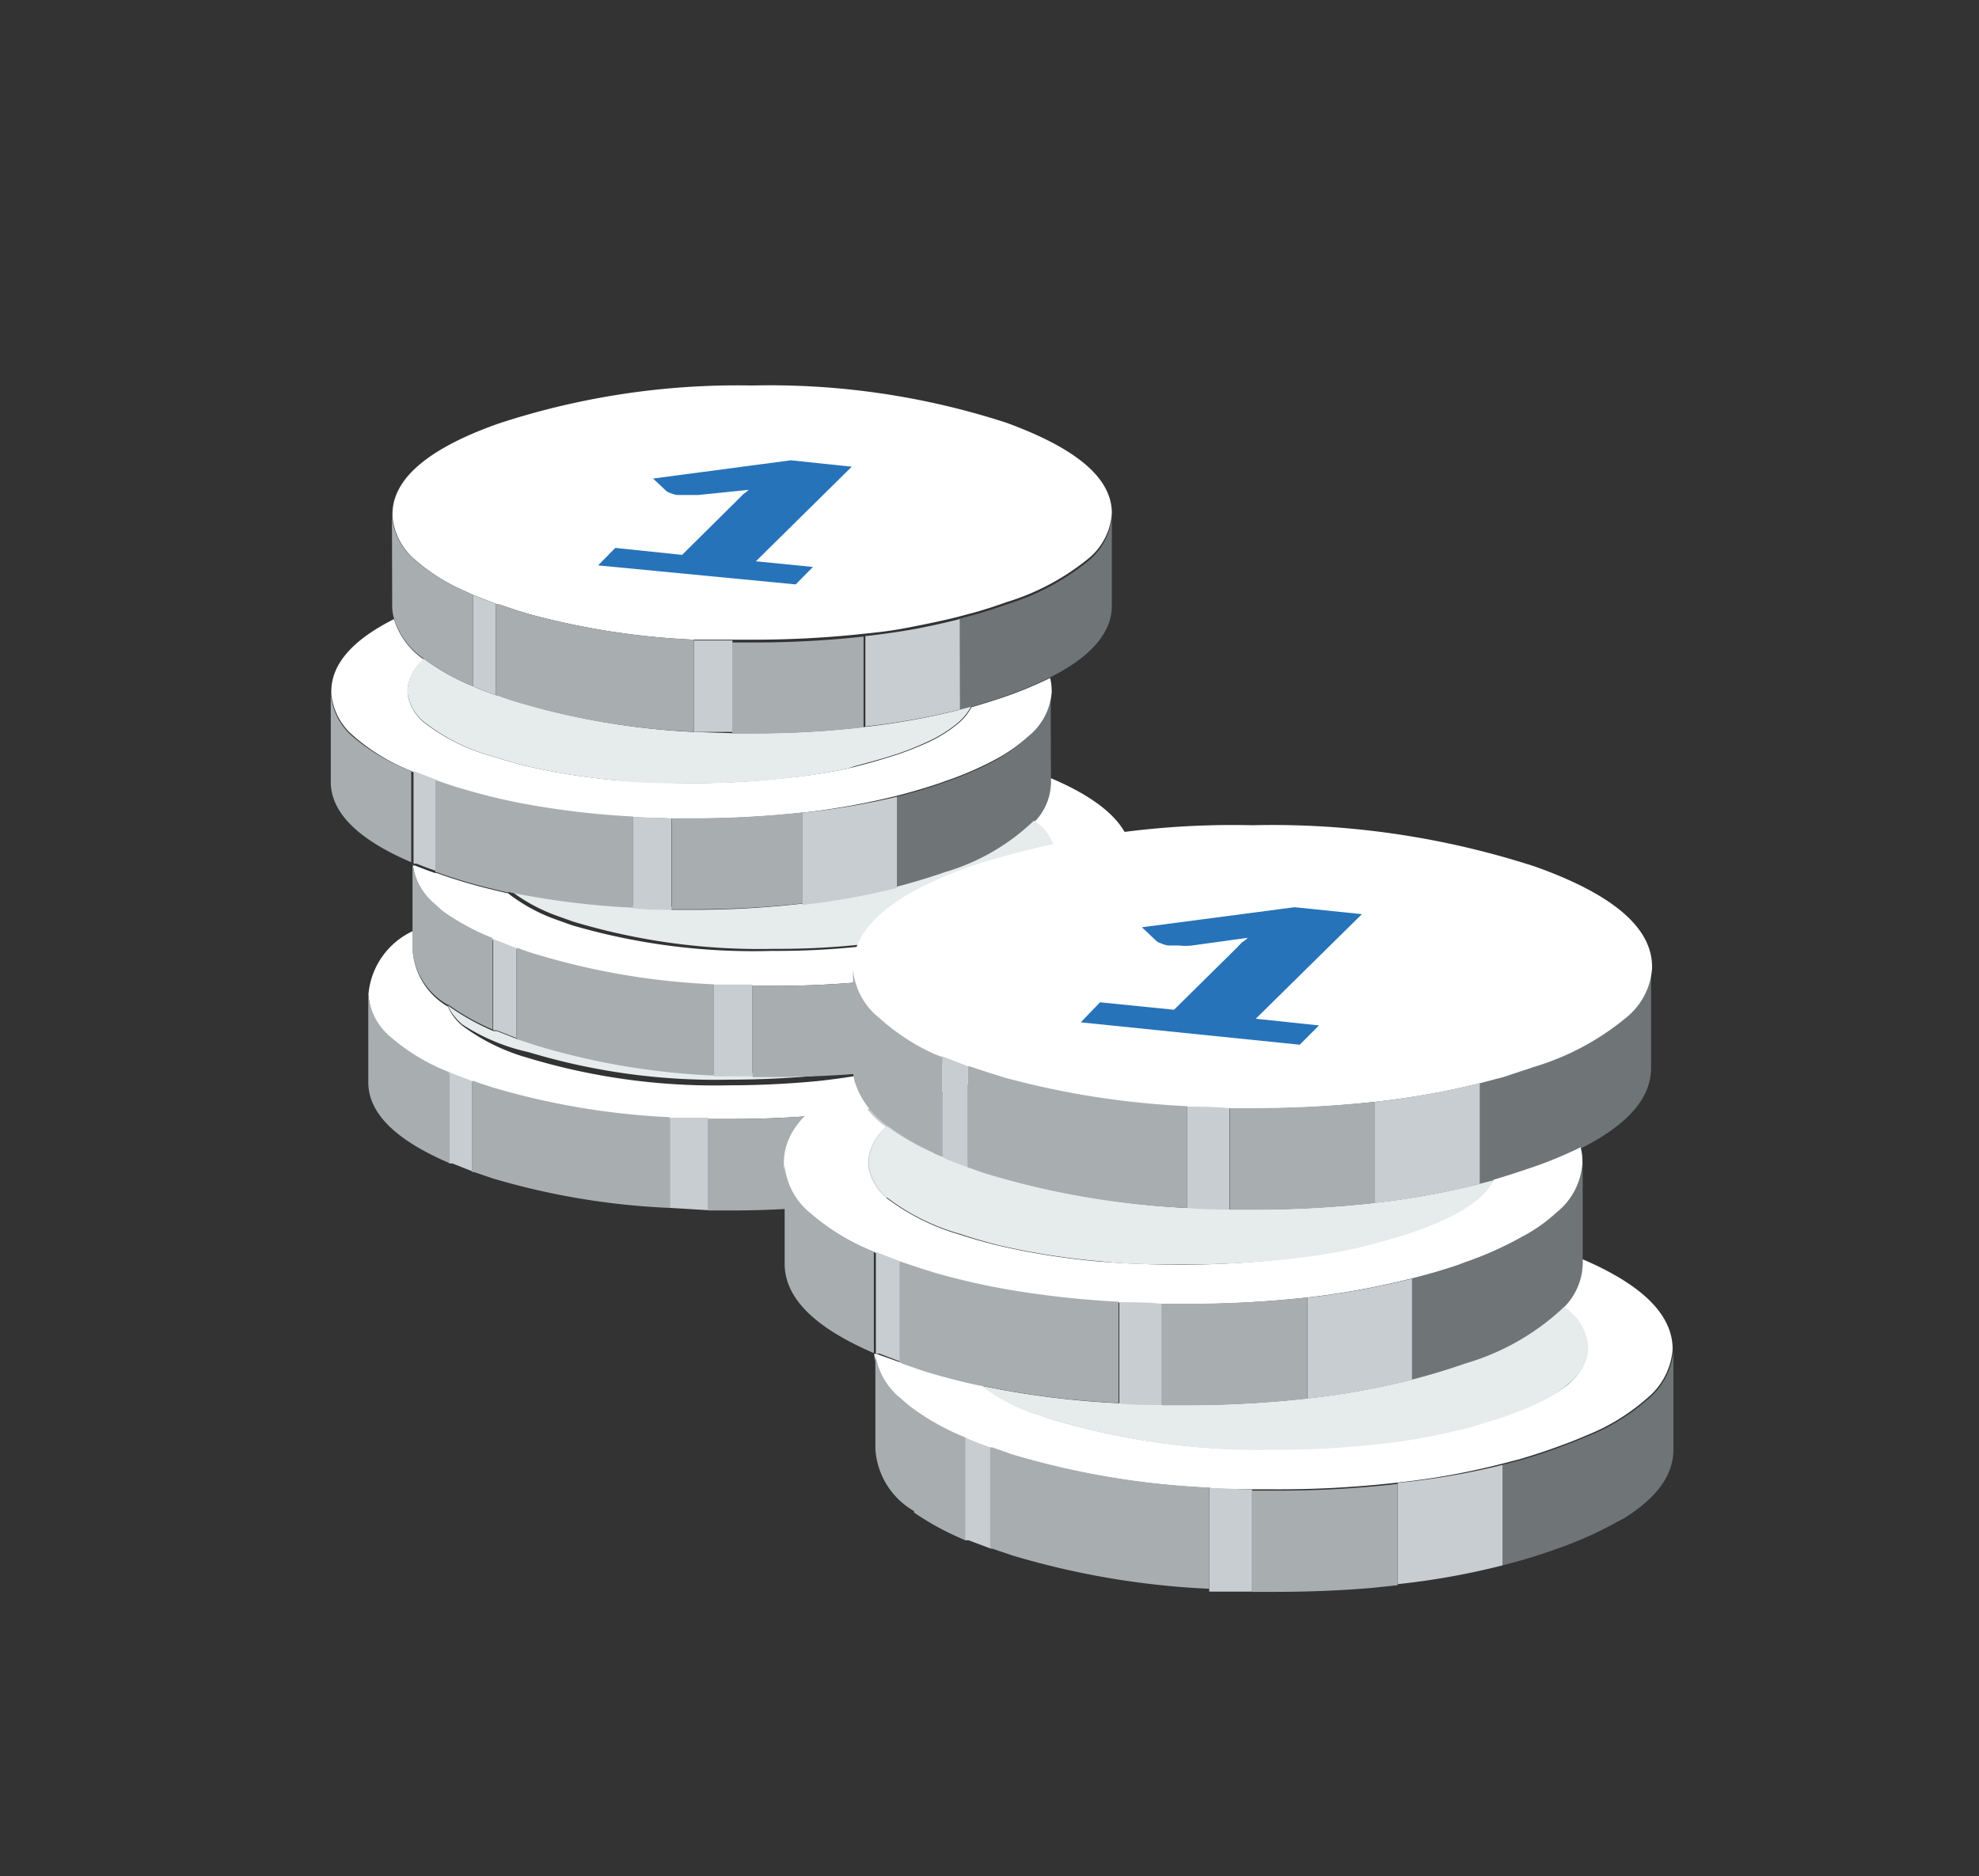
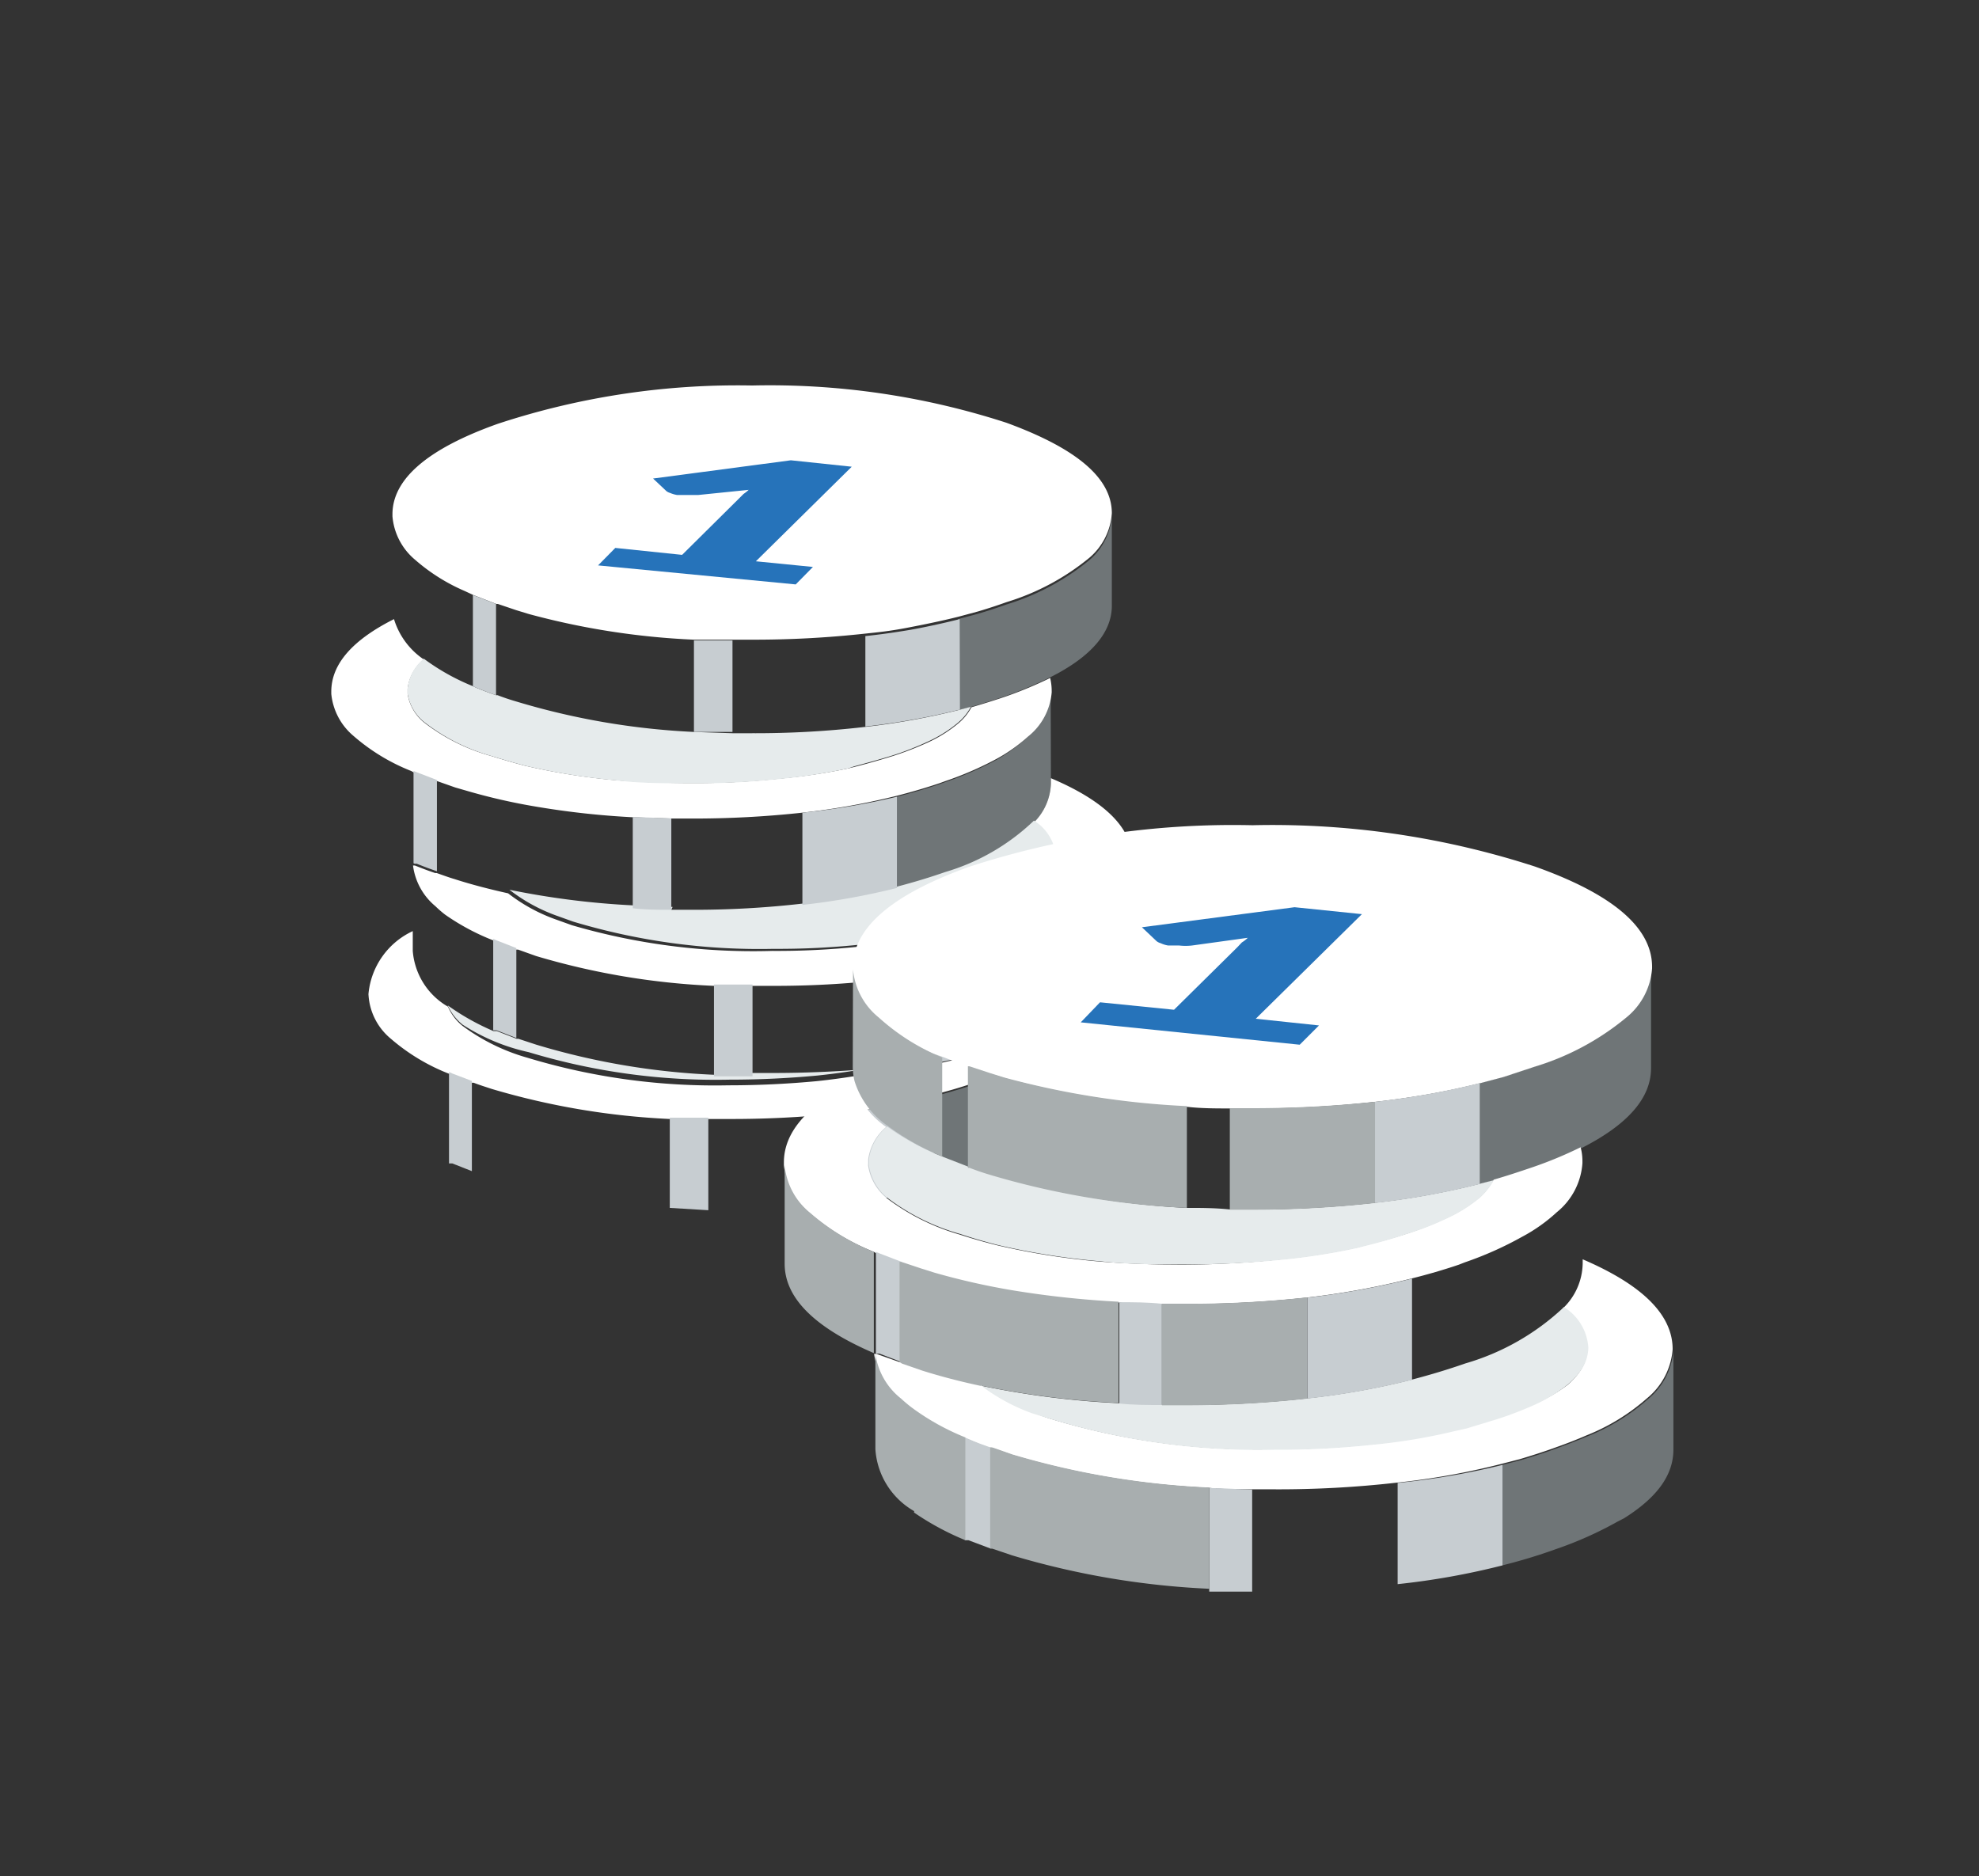
<svg xmlns="http://www.w3.org/2000/svg" id="Warstwa_1" data-name="Warstwa 1" viewBox="0 0 77 73">
  <rect x="0" y="0" width="77" height="73" fill="#333333" stroke="none" />
  <defs>
    <style>.cls-1{fill:none;}.cls-2{clip-path:url(#clip-path);}.cls-3{fill:#6f7577;}.cls-3,.cls-4,.cls-5,.cls-6,.cls-7,.cls-8{fill-rule:evenodd;}.cls-4{fill:#fff;}.cls-5{fill:#e6ebec;}.cls-6{fill:#c7cdd1;}.cls-7{fill:#a8aeaf;}.cls-8{fill:#2673ba;}</style>
    <clipPath id="clip-path">
      <rect class="cls-1" x="11.59" y="9.15" width="55.08" height="55.89" />
    </clipPath>
  </defs>
  <title>labolab_Obszar roboczy 26 kopia 2</title>
  <g class="cls-2">
    <path class="cls-3" d="M44.05,33.45V37a3,3,0,0,1-1.73,2.4v2.78q0,2-4.1,3.5c-.6.21-1.23.4-1.88.56V42.66c.65-.17,1.28-.36,1.88-.57a9.28,9.28,0,0,0,3.23-1.74,3.19,3.19,0,0,0,.66-.86,13.91,13.91,0,0,1-2.16,1c-.61.21-1.23.4-1.88.57V37.47l.63-.16c.43-.13.84-.27,1.25-.41s.77-.28,1.11-.43a7.51,7.51,0,0,0,2.12-1.3,2.5,2.5,0,0,0,.87-1.72m-3.16-3.2v.19A2.27,2.27,0,0,1,40.24,32a8.52,8.52,0,0,1-3.46,2c-.6.21-1.23.4-1.88.57V31c.58-.15,1.13-.31,1.66-.49l.22-.08a13,13,0,0,0,2-.87A6.39,6.39,0,0,0,40,28.66a2.47,2.47,0,0,0,.88-1.73Zm-.06-3.88a15.89,15.89,0,0,1-1.67.7c-.45.16-.92.3-1.39.44l-.49.13V24.09l.78-.21c.37-.11.74-.23,1.1-.36a9.37,9.37,0,0,0,3.23-1.73,2.5,2.5,0,0,0,.87-1.73v3.51c0,1.05-.82,2-2.43,2.8" />
    <path class="cls-4" d="M15.27,20.1s0-.06,0-.09c0-1.37,1.37-2.55,4.1-3.52A29.8,29.8,0,0,1,29.26,15a29.8,29.8,0,0,1,9.9,1.45c2.73,1,4.1,2.15,4.1,3.52v0a2.5,2.5,0,0,1-.87,1.73,9.37,9.37,0,0,1-3.23,1.73c-.36.13-.73.25-1.1.36l-.78.21c-.64.16-1.32.3-2,.43s-1.1.17-1.67.23a39.52,39.52,0,0,1-4.34.23h-.77l-1.5,0a29.38,29.38,0,0,1-6.43-1l-.49-.15-.71-.24-.06,0-.77-.3-.13-.05L18.09,23a7.3,7.3,0,0,1-1.94-1.22,2.47,2.47,0,0,1-.88-1.69" />
    <path class="cls-4" d="M16,30a7.72,7.72,0,0,1-2.24-1.36A2.45,2.45,0,0,1,12.89,27v-.09c0-1.06.81-2,2.44-2.82a2.92,2.92,0,0,0,1.16,1.57,1.74,1.74,0,0,0-.63,1.14h0V27a1.78,1.78,0,0,0,.69,1.15,7.54,7.54,0,0,0,2.54,1.26c.42.13.86.26,1.32.38a25.66,25.66,0,0,0,3.57.57c.92.07,1.89.11,2.91.11a30.51,30.51,0,0,0,3.41-.17A22.52,22.52,0,0,0,33,29.9l.25-.06c.51-.13,1-.27,1.48-.42a12.31,12.31,0,0,0,1.37-.53,5.24,5.24,0,0,0,1.17-.73,2.09,2.09,0,0,0,.47-.54h0l.06-.1c.47-.14.93-.28,1.39-.44a15.89,15.89,0,0,0,1.67-.7,2.22,2.22,0,0,1,.06.51v.05A2.47,2.47,0,0,1,40,28.66a6.39,6.39,0,0,1-1.21.86,13,13,0,0,1-2,.87l-.22.08c-.53.18-1.08.34-1.66.49a27.77,27.77,0,0,1-3.68.66,39.19,39.19,0,0,1-4.33.23h-.77l-1.5-.05a32.35,32.35,0,0,1-3.75-.41,23.13,23.13,0,0,1-2.72-.62l-.45-.13L17,30.39l-.06,0-.78-.3L16,30" />
    <path class="cls-4" d="M40.23,32a2.24,2.24,0,0,0,.66-1.53v-.19q3.16,1.34,3.16,3.15v0a2.5,2.5,0,0,1-.87,1.73,7.51,7.51,0,0,1-2.12,1.3c-.34.15-.71.29-1.11.43s-.83.28-1.25.4l-.63.17a25.1,25.1,0,0,1-3.68.66,37.11,37.11,0,0,1-4.34.24h-.77l-1.5,0a28.45,28.45,0,0,1-6.92-1.16l-.7-.25h-.07l-.77-.3-.13-.06a8.91,8.91,0,0,1-1.87-1,4.29,4.29,0,0,1-.38-.33,2.46,2.46,0,0,1-.87-1.58.2.2,0,0,1,.08,0c.25.1.51.2.78.29l.06,0c.23.08.47.17.71.24.65.21,1.35.39,2.07.55a6.65,6.65,0,0,0,1.81,1l.67.24A25.14,25.14,0,0,0,30.05,37a30.57,30.57,0,0,0,3.42-.17,20.64,20.64,0,0,0,2.9-.48l.44-.1,1-.31a11.63,11.63,0,0,0,1.33-.51,5.5,5.5,0,0,0,1.21-.75,2.15,2.15,0,0,0,.48-.54h0a1.5,1.5,0,0,0,.21-.71v0A1.83,1.83,0,0,0,40.23,32" />
    <path class="cls-4" d="M36.34,42.65a26.33,26.33,0,0,1-3.67.67,39.73,39.73,0,0,1-4.34.22h-.77l-1.5,0a28.92,28.92,0,0,1-6.93-1.17c-.24-.08-.47-.15-.7-.24l-.07,0-.76-.29-.13-.06a7.78,7.78,0,0,1-2.26-1.36,2.4,2.4,0,0,1-.87-1.68.38.38,0,0,1,0-.1,3,3,0,0,1,1.72-2.41V37a2.75,2.75,0,0,0,1.37,2.17,1.92,1.92,0,0,0,.57.75,7.79,7.79,0,0,0,2.53,1.24,25.15,25.15,0,0,0,7.81,1.07c1.21,0,2.35-.06,3.42-.16.58-.06,1.15-.14,1.69-.23l1-.1A28.07,28.07,0,0,0,38.07,41c.65-.17,1.27-.36,1.88-.57a13.91,13.91,0,0,0,2.16-1,3.19,3.19,0,0,1-.66.86,9.12,9.12,0,0,1-3.23,1.73,17.9,17.9,0,0,1-1.88.57" />
    <path class="cls-4" d="M27.17,19.26l2-.25a1.56,1.56,0,0,1-.2.16l-.18.18-2.21,2.19-2.6-.27-.67.68,7.69.78.67-.68-2.22-.22,3.73-3.68-2.37-.25-5.36.71.52.49a.43.43,0,0,0,.14.07,1.25,1.25,0,0,0,.27.08l.38,0,.45,0" />
    <path class="cls-5" d="M16.49,25.63A8.6,8.6,0,0,0,18.4,26.7l.13.06c.24.1.5.2.77.29l.06,0c.23.09.47.17.71.24A28.43,28.43,0,0,0,27,28.48l1.5.05h.77a37.11,37.11,0,0,0,4.34-.24,28.07,28.07,0,0,0,3.68-.66l.49-.13-.06.1h0a2.09,2.09,0,0,1-.47.54,5.11,5.11,0,0,1-1.18.73,11.39,11.39,0,0,1-1.36.53c-.48.15-1,.29-1.48.42L33,29.9a22.85,22.85,0,0,1-2.66.41,30.51,30.51,0,0,1-3.41.17c-1,0-2,0-2.91-.11a25.66,25.66,0,0,1-3.57-.57c-.46-.12-.9-.25-1.32-.38a7.54,7.54,0,0,1-2.54-1.26A1.78,1.78,0,0,1,15.86,27v-.23h0a1.74,1.74,0,0,1,.63-1.14m9.63,9.77h.77a36.81,36.81,0,0,0,4.33-.24,27.77,27.77,0,0,0,3.68-.66c.65-.17,1.28-.36,1.88-.57a8.41,8.41,0,0,0,3.45-2,1.83,1.83,0,0,1,.86,1.42v0a1.5,1.5,0,0,1-.21.71h0a2.15,2.15,0,0,1-.48.54,5.5,5.5,0,0,1-1.21.75,11.63,11.63,0,0,1-1.33.51l-1,.31-.44.11a22.24,22.24,0,0,1-2.9.47,30.57,30.57,0,0,1-3.42.17,25.14,25.14,0,0,1-7.8-1.06l-.67-.24a6.65,6.65,0,0,1-1.81-1,31.61,31.61,0,0,0,4.85.61q.72,0,1.5.06m1.66,6.46,1.5,0h.77c1.18,0,2.31-.05,3.39-.13-.54.09-1.11.17-1.69.23-1.07.1-2.21.16-3.42.16a25.15,25.15,0,0,1-7.81-1.07A7.79,7.79,0,0,1,18,39.87a2.06,2.06,0,0,1-.58-.75,9.36,9.36,0,0,0,1.78,1l.13,0,.77.3.07,0,.7.23a28,28,0,0,0,6.92,1.17" />
    <path class="cls-6" d="M32.67,43.32a26.33,26.33,0,0,0,3.67-.67V46.2a26.33,26.33,0,0,1-3.67.67Zm-5.11.22v3.55L26.06,47V43.49l1.5,0m-9.2,2.08-.76-.3-.13,0V41.71l.13.06.76.29Zm1.73-8.73v3.55l-.77-.3-.13,0V36.53l.13.06.77.3m-4-3.3h0l0,0V30l.13.05.78.3v3.55c-.27-.09-.53-.19-.78-.29a.2.2,0,0,0-.08,0m21.21-6a28.07,28.07,0,0,1-3.68.66V24.75c.57-.06,1.13-.14,1.67-.23s1.37-.27,2-.43ZM27,24.92l1.5,0v3.56L27,28.48ZM19.3,27.05c-.27-.09-.52-.19-.77-.29l-.13-.06V23.15l.13.05.77.3Zm6.82,4.79V35.4c-.52,0-1,0-1.5-.06V31.79l1.5.05m5.1-.22A27.77,27.77,0,0,0,34.9,31v3.55a27.77,27.77,0,0,1-3.68.66ZM38.07,41a28.07,28.07,0,0,1-3.68.66V38.13a25.1,25.1,0,0,0,3.68-.66Zm-8.79-2.67v3.55l-1.5,0V38.31l1.5,0" />
-     <path class="cls-7" d="M32.67,43.32v3.55a39.65,39.65,0,0,1-4.34.23h-.77V43.54h.77a39.73,39.73,0,0,0,4.34-.22M20.09,36.89h.07c.23.09.46.17.7.24a28,28,0,0,0,6.92,1.17v3.55a28,28,0,0,1-6.92-1.17l-.7-.23-.07,0Zm-1.73,8.73V42.06l.07,0c.23.09.46.16.7.24a28.92,28.92,0,0,0,6.93,1.17V47a28.45,28.45,0,0,1-6.93-1.16l-.7-.24-.07,0m-.89-3.91v3.56c-2.09-.9-3.14-1.94-3.14-3.14V38.66a2.4,2.4,0,0,0,.87,1.69,7.78,7.78,0,0,0,2.26,1.36m0-2.59A2.75,2.75,0,0,1,16.05,37V33.59h0a2.46,2.46,0,0,0,.87,1.58,4.29,4.29,0,0,0,.38.33,9.17,9.17,0,0,0,1.87,1v3.56a9,9,0,0,1-1.77-1M16,30v3.55c-2.08-.89-3.13-1.94-3.13-3.13V27a2.45,2.45,0,0,0,.89,1.69A7.72,7.72,0,0,0,16,30m-.75-9.92a2.47,2.47,0,0,0,.88,1.69A7.3,7.3,0,0,0,18.09,23l.31.14V26.7a8.6,8.6,0,0,1-1.91-1.07,2.92,2.92,0,0,1-1.16-1.57,1.66,1.66,0,0,1-.07-.49ZM33.6,28.3a37.11,37.11,0,0,1-4.34.24h-.77V25h.77a39.52,39.52,0,0,0,4.34-.23ZM27,28.47a28,28,0,0,1-6.92-1.16c-.24-.07-.48-.16-.71-.24l-.06,0V23.5l.06,0,.71.24.49.15a29.38,29.38,0,0,0,6.43,1Zm-7.22,6.26c-.72-.16-1.42-.34-2.07-.55-.24-.07-.48-.16-.71-.24l-.06,0V30.37l.06,0,.71.24.45.13a23.13,23.13,0,0,0,2.72.62,32.35,32.35,0,0,0,3.75.41v3.55a31.77,31.77,0,0,1-4.85-.61m11.45-3.11v3.55a36.89,36.89,0,0,1-4.33.23h-.77V31.84h.77a39.19,39.19,0,0,0,4.33-.23M29.28,41.91V38.36h.77a37.11,37.11,0,0,0,4.34-.24v3.56l-1,.1c-1.08.08-2.21.13-3.39.13h-.77" />
    <path class="cls-8" d="M27.17,19.26l-.45,0-.38,0a1.25,1.25,0,0,1-.27-.08.43.43,0,0,1-.14-.07l-.52-.49,5.36-.71,2.37.25-3.73,3.68,2.22.22-.67.68L23.27,22l.67-.68,2.6.27,2.21-2.19.18-.18a1.56,1.56,0,0,0,.2-.16Z" />
    <path class="cls-3" d="M62.93,59.21a14.46,14.46,0,0,1-2.4,1.07,21.05,21.05,0,0,1-2.08.63V57l.7-.18q.72-.21,1.38-.45t1.23-.48a8.05,8.05,0,0,0,2.35-1.44,2.73,2.73,0,0,0,1-1.91V56.4c0,1-.64,1.87-1.91,2.67Z" />
-     <path class="cls-3" d="M61.58,49v.21a2.5,2.5,0,0,1-.72,1.7A9.45,9.45,0,0,1,57,53.06c-.66.23-1.35.44-2.08.63V49.75c.64-.16,1.26-.34,1.85-.54l.23-.09a14.6,14.6,0,0,0,2.24-1,6.82,6.82,0,0,0,1.34-1,2.69,2.69,0,0,0,1-1.91Z" />
    <path class="cls-3" d="M61.51,44.67a15,15,0,0,1-1.85.77c-.5.18-1,.34-1.53.49l-.55.14V42.14l.87-.23,1.21-.4a10.22,10.22,0,0,0,3.58-1.92,2.71,2.71,0,0,0,1-1.91v3.88c0,1.17-.91,2.2-2.7,3.11" />
    <path class="cls-4" d="M33.19,37.72s0-.07,0-.1c0-1.52,1.52-2.82,4.54-3.9a33.2,33.2,0,0,1,11-1.61,33.08,33.08,0,0,1,11,1.61q4.55,1.62,4.55,3.9v.06a2.71,2.71,0,0,1-1,1.91,10.22,10.22,0,0,1-3.58,1.92l-1.21.4-.87.23c-.71.18-1.46.34-2.23.47-.6.1-1.21.19-1.85.26a42.65,42.65,0,0,1-4.8.26h-.85c-.58,0-1.13,0-1.67-.06a32.89,32.89,0,0,1-7.13-1.12l-.54-.17-.79-.26-.06,0-.85-.33-.15-.06L36.32,41a8.48,8.48,0,0,1-2.16-1.36,2.71,2.71,0,0,1-1-1.87" />
    <path class="cls-4" d="M34,48.71a8.76,8.76,0,0,1-2.5-1.51,2.69,2.69,0,0,1-1-1.87v-.1c0-1.17.9-2.21,2.69-3.12a3.31,3.31,0,0,0,1.29,1.74,2,2,0,0,0-.7,1.26h0v.17a.28.28,0,0,0,0,.09,2,2,0,0,0,.76,1.28,8.67,8.67,0,0,0,2.81,1.39q.7.23,1.47.42a27.91,27.91,0,0,0,4,.63c1,.08,2.1.12,3.23.12A37.44,37.44,0,0,0,49.85,49a25.34,25.34,0,0,0,2.95-.46l.27-.07c.56-.14,1.11-.29,1.64-.46a12.56,12.56,0,0,0,1.51-.59,5.8,5.8,0,0,0,1.31-.8,2.6,2.6,0,0,0,.52-.61h0l.07-.11c.52-.15,1-.31,1.53-.49a15.67,15.67,0,0,0,1.85-.77,2.1,2.1,0,0,1,.07.56v.06a2.69,2.69,0,0,1-1,1.91,6.42,6.42,0,0,1-1.34.95,13.65,13.65,0,0,1-2.24,1l-.23.09c-.59.2-1.21.38-1.85.54a31.42,31.42,0,0,1-4.07.74,42.74,42.74,0,0,1-4.8.25h-.86c-.57,0-1.12,0-1.66-.06a37.06,37.06,0,0,1-4.16-.45,28.34,28.34,0,0,1-3-.68l-.5-.16-.78-.26-.07,0-.86-.33L34,48.71" />
    <path class="cls-4" d="M60.85,50.87a2.47,2.47,0,0,0,.73-1.7V49c2.33,1,3.5,2.16,3.5,3.5v0a2.73,2.73,0,0,1-1,1.91,8.05,8.05,0,0,1-2.35,1.44q-.55.24-1.23.48c-.44.16-.91.31-1.38.45l-.7.18a28.39,28.39,0,0,1-4.07.73,40.71,40.71,0,0,1-4.81.26h-.85c-.57,0-1.12,0-1.67-.06a31.69,31.69,0,0,1-7.67-1.29l-.77-.27-.08,0c-.3-.1-.58-.21-.85-.33l-.14-.06a9.36,9.36,0,0,1-2.07-1.15,5.44,5.44,0,0,1-.43-.36,2.7,2.7,0,0,1-1-1.75l.09,0L35,53l.07,0,.78.26c.73.23,1.5.44,2.3.61a7.44,7.44,0,0,0,2,1.08c.24.09.48.18.74.26a27.78,27.78,0,0,0,8.65,1.18,34.69,34.69,0,0,0,3.79-.19,23.12,23.12,0,0,0,3.21-.53l.49-.11,1.15-.35a13.9,13.9,0,0,0,1.47-.56A6.07,6.07,0,0,0,61,53.88a2.66,2.66,0,0,0,.53-.61h0a1.61,1.61,0,0,0,.23-.79v0a2,2,0,0,0-.95-1.58" />
    <path class="cls-4" d="M46.38,36.79l2.17-.28a1.3,1.3,0,0,1-.23.18l-.19.2-2.45,2.42L42.8,39l-.75.75,8.52.87.75-.75-2.46-.26L53,35.56l-2.62-.27-5.94.78.57.54a.44.44,0,0,0,.16.08,1.1,1.1,0,0,0,.29.09l.43,0a2.2,2.2,0,0,0,.5,0" />
    <path class="cls-5" d="M34.54,43.85A9.82,9.82,0,0,0,36.66,45l.15.06.85.33h.06c.26.1.52.19.79.27A31.61,31.61,0,0,0,46.18,47c.54,0,1.09,0,1.66.06h.86a42.65,42.65,0,0,0,4.8-.26,30.25,30.25,0,0,0,4.08-.74l.55-.14a.41.41,0,0,0-.07.11h0a2.6,2.6,0,0,1-.52.61,5.8,5.8,0,0,1-1.31.8,11.13,11.13,0,0,1-1.51.58c-.53.18-1.08.33-1.64.47l-.27.07a25.34,25.34,0,0,1-2.95.46,37.44,37.44,0,0,1-3.78.18c-1.13,0-2.21,0-3.23-.12a27.91,27.91,0,0,1-4-.63c-.51-.13-1-.27-1.47-.43a8.49,8.49,0,0,1-2.81-1.38,2,2,0,0,1-.76-1.28.28.28,0,0,1,0-.09v-.17h0a2,2,0,0,1,.7-1.26" />
    <path class="cls-5" d="M45.21,54.67h.86a42.65,42.65,0,0,0,4.8-.26,29.85,29.85,0,0,0,4.07-.73c.73-.19,1.42-.4,2.08-.63a9.4,9.4,0,0,0,3.83-2.19,2,2,0,0,1,.95,1.58v0a1.61,1.61,0,0,1-.23.79h0a2.66,2.66,0,0,1-.53.61,6.07,6.07,0,0,1-1.35.83,13.9,13.9,0,0,1-1.47.56l-1.15.35-.49.11a22.87,22.87,0,0,1-3.21.53,34.69,34.69,0,0,1-3.79.19,27.78,27.78,0,0,1-8.65-1.18L40.18,55a7.44,7.44,0,0,1-2-1.08,34.19,34.19,0,0,0,5.37.68c.54,0,1.09,0,1.66.06" />
    <path class="cls-6" d="M38.53,56.32v3.93l-.85-.32-.14,0v-4l.14.06c.27.12.56.23.85.33" />
    <path class="cls-6" d="M34.08,52.67h0l0,0V48.71l.14.06.86.33V53l-.86-.33-.09,0" />
    <path class="cls-6" d="M57.58,46.07a30.25,30.25,0,0,1-4.08.74V42.87c.64-.07,1.25-.16,1.85-.26.77-.13,1.52-.29,2.23-.47Z" />
-     <path class="cls-6" d="M46.18,43.06c.54,0,1.09,0,1.66.06v3.94c-.57,0-1.12,0-1.66-.06Z" />
-     <path class="cls-6" d="M37.66,45.43l-.85-.33L36.66,45V41.1l.15.06.85.33Z" />
    <path class="cls-6" d="M45.21,50.73v3.94c-.57,0-1.12,0-1.66-.06V50.67c.54,0,1.09,0,1.66.06" />
    <path class="cls-6" d="M50.87,50.49a31.42,31.42,0,0,0,4.07-.74v3.94a29.85,29.85,0,0,1-4.07.73Z" />
    <path class="cls-6" d="M58.46,60.91a28.79,28.79,0,0,1-4.08.73V57.7A28.79,28.79,0,0,0,58.46,57Z" />
    <path class="cls-6" d="M48.72,58v3.93l-1.67,0V57.9c.55,0,1.1.05,1.67.06" />
    <path class="cls-7" d="M38.53,56.32l.08,0,.77.27a31.69,31.69,0,0,0,7.67,1.29v3.94a31.67,31.67,0,0,1-7.67-1.3l-.77-.26-.08,0Z" />
    <path class="cls-7" d="M35.57,58.8a3,3,0,0,1-1.51-2.41V52.67h0a2.68,2.68,0,0,0,1,1.75,5.44,5.44,0,0,0,.43.36,9.36,9.36,0,0,0,2.07,1.15v4a10.68,10.68,0,0,1-2-1.08" />
    <path class="cls-7" d="M34,48.71v3.94c-2.32-1-3.47-2.15-3.47-3.48V45.33a2.69,2.69,0,0,0,1,1.87A8.76,8.76,0,0,0,34,48.71" />
    <path class="cls-7" d="M33.19,37.72a2.71,2.71,0,0,0,1,1.87A8.48,8.48,0,0,0,36.32,41l.34.15V45a9.82,9.82,0,0,1-2.12-1.19,3.31,3.31,0,0,1-1.29-1.74,2.51,2.51,0,0,1-.07-.55Z" />
    <path class="cls-7" d="M53.5,46.81a42.65,42.65,0,0,1-4.8.26h-.85V43.12h.85a45.24,45.24,0,0,0,4.8-.25Z" />
    <path class="cls-7" d="M46.18,47a31.61,31.61,0,0,1-7.67-1.29c-.27-.08-.53-.17-.79-.27h-.06V41.49l.06,0,.79.26.54.17a32.89,32.89,0,0,0,7.13,1.12Z" />
    <path class="cls-7" d="M38.18,53.93c-.8-.17-1.57-.37-2.3-.6l-.78-.27L35,53V49.1l.07,0,.78.26.51.16a27.6,27.6,0,0,0,3,.68,37.06,37.06,0,0,0,4.16.45v3.94a34.19,34.19,0,0,1-5.37-.68" />
    <path class="cls-7" d="M50.87,50.49v3.93a42.65,42.65,0,0,1-4.8.26h-.86V50.73h.86a42.74,42.74,0,0,0,4.8-.25" />
-     <path class="cls-7" d="M48.72,61.89V58h.85a40.71,40.71,0,0,0,4.81-.26v3.94l-1.05.11c-1.2.1-2.45.15-3.76.15h-.85" />
    <path class="cls-8" d="M46.38,36.79a2.2,2.2,0,0,1-.5,0l-.43,0a1.1,1.1,0,0,1-.29-.09.44.44,0,0,1-.16-.08l-.57-.54,5.94-.78,2.62.27-4.13,4.07,2.46.26-.75.75-8.52-.87L42.8,39l2.88.29,2.45-2.42.19-.2a1.3,1.3,0,0,0,.23-.18Z" />
  </g>
</svg>